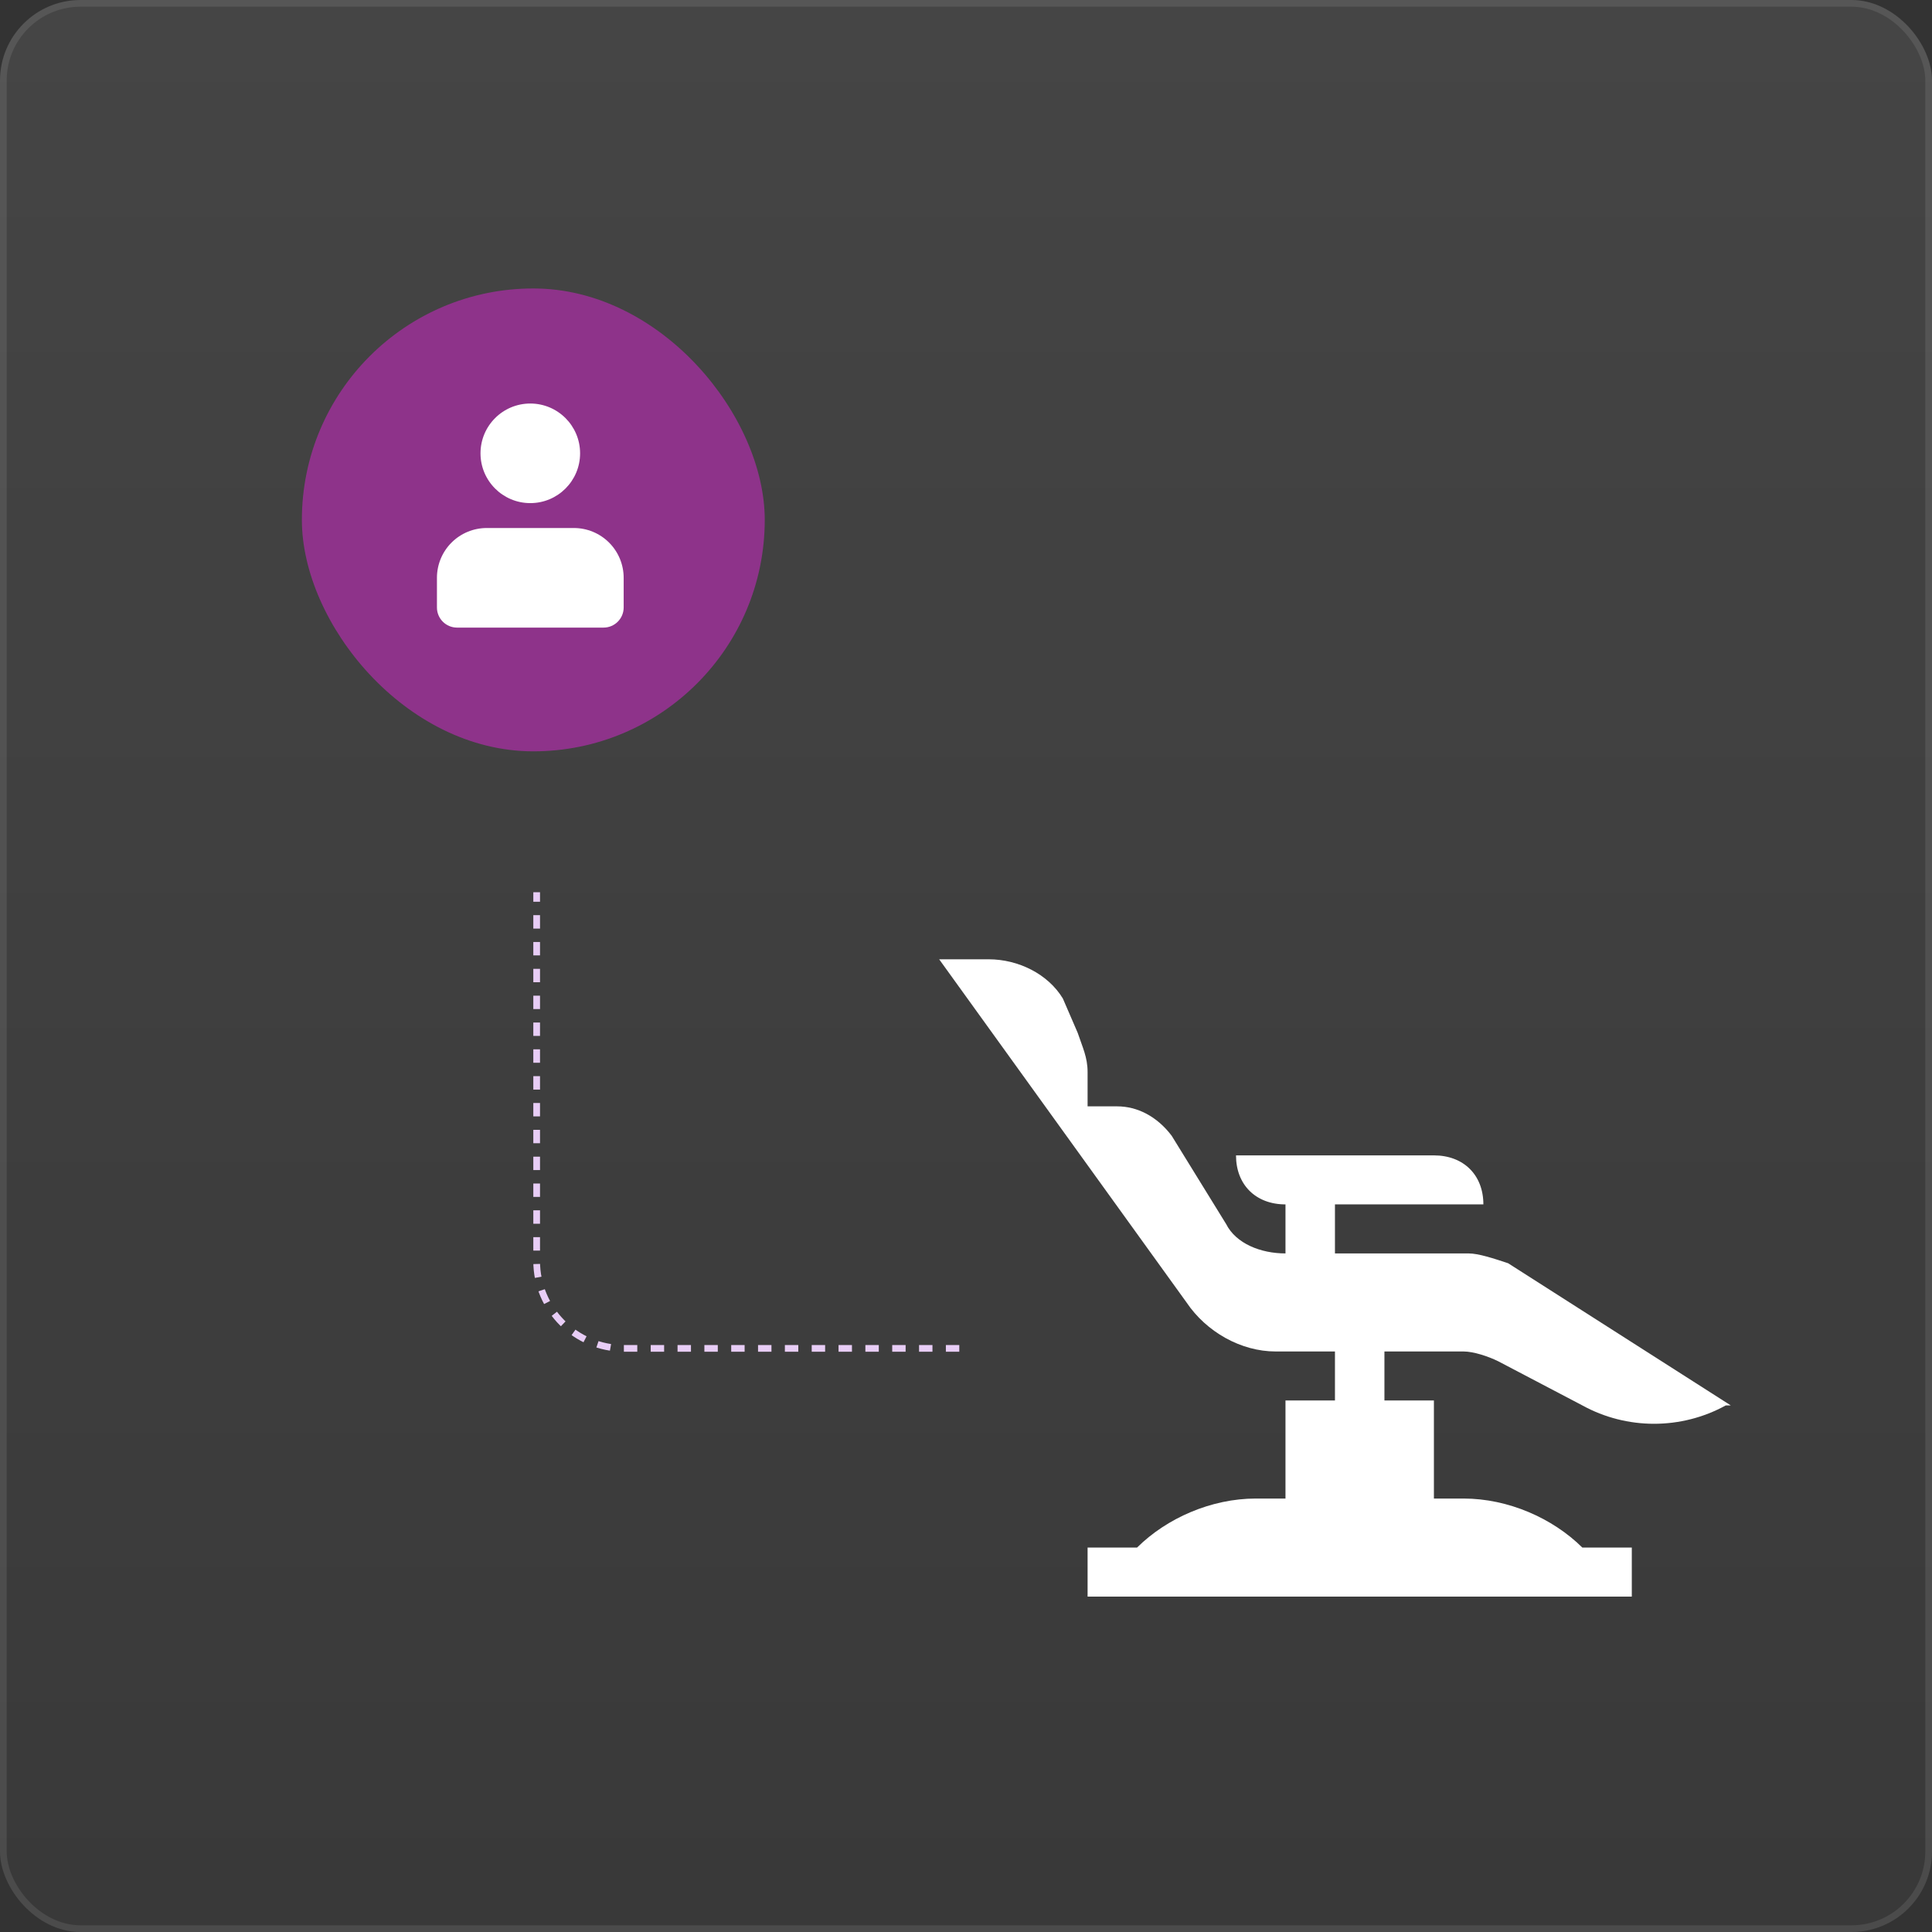
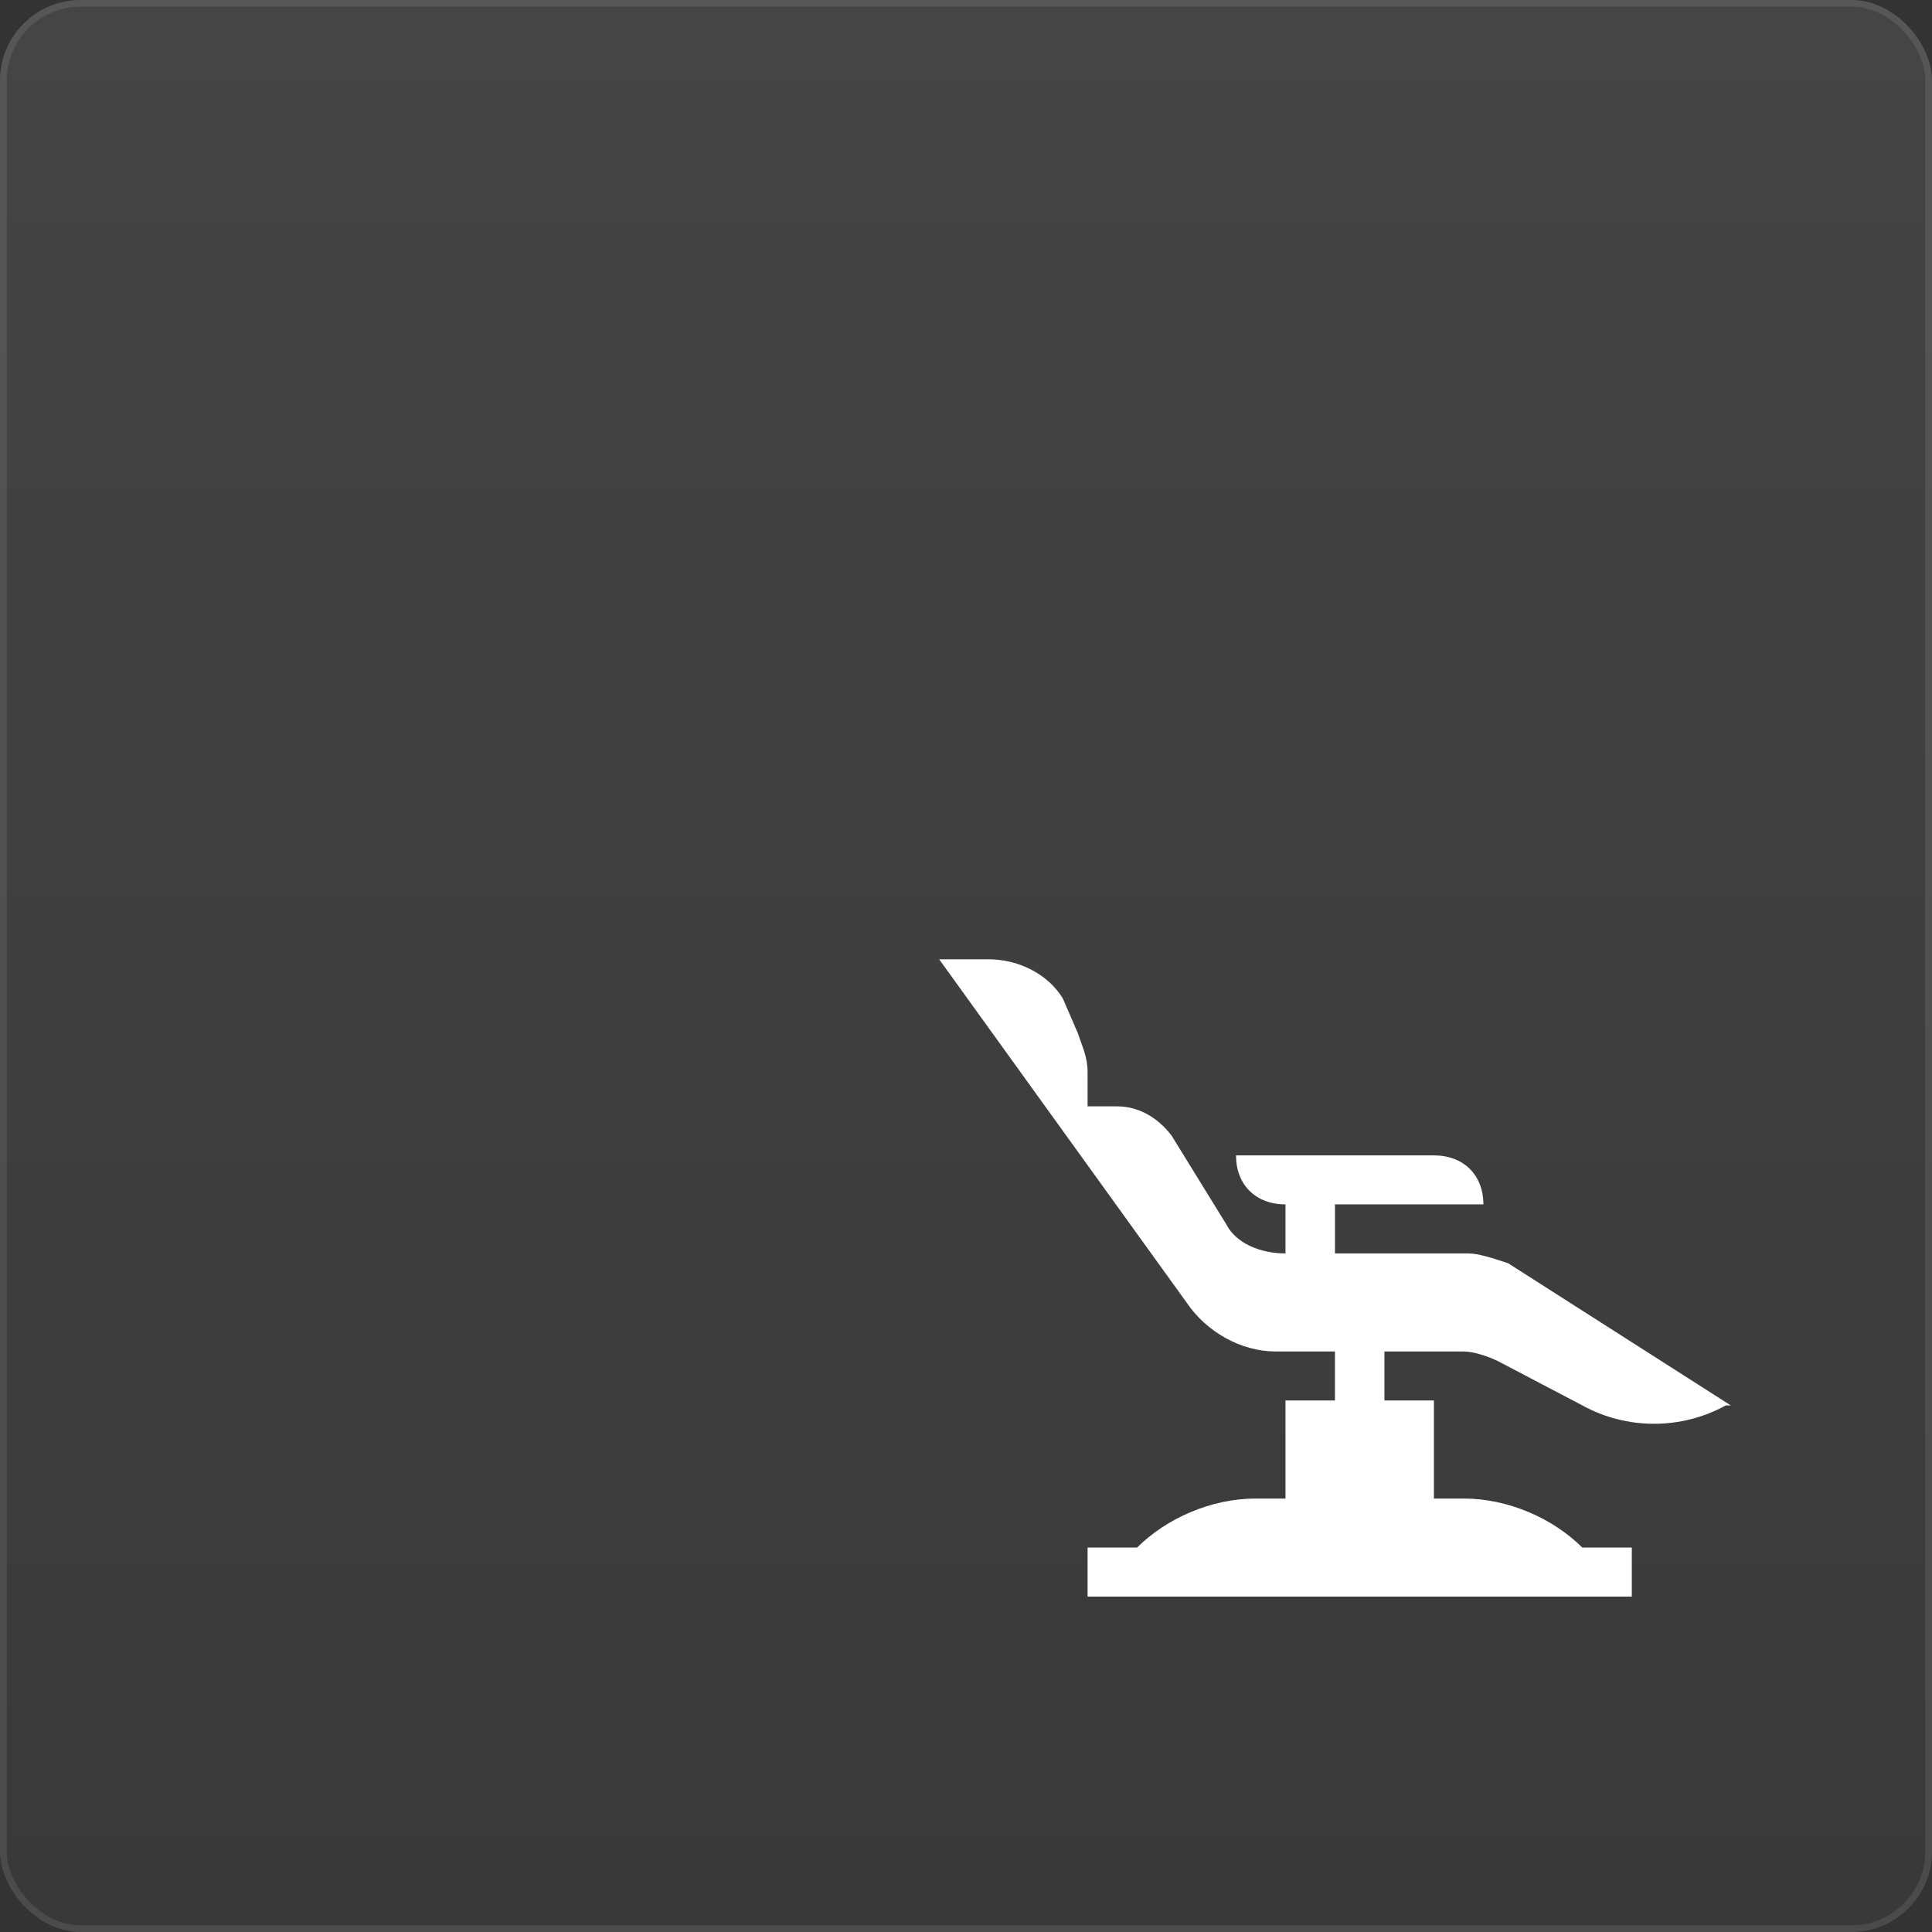
<svg xmlns="http://www.w3.org/2000/svg" width="288" height="288" viewBox="0 0 288 288" fill="none">
  <rect x="0" y="0" width="288" height="288" fill="#333333" stroke="none" />
  <rect width="288" height="288" rx="12" fill="url(#paint0_linear_315_48)" fill-opacity="0.17" />
  <rect x="0.5" y="0.5" width="287" height="287" rx="11.5" stroke="white" stroke-opacity="0.09" />
  <path d="M224.812 188.308C222.6 187.577 220.387 186.846 218.912 186.846H199V179.538H221.125C221.125 175.154 218.175 172.231 213.75 172.231H184.25C184.25 176.615 187.2 179.538 191.625 179.538V186.846C187.938 186.846 184.25 185.385 182.775 182.462L174.662 169.308C172.45 166.385 169.5 164.923 166.55 164.923H162.125V159.808C162.125 157.615 161.387 156.154 160.65 153.962L158.438 148.846C156.225 145.192 151.8 143 147.375 143H140L176.875 194.154C179.825 198.538 184.988 201.462 190.15 201.462H199V208.769H191.625V223.385H187.2C180.563 223.385 173.925 226.308 169.5 230.692H162.125V238H243.25V230.692H235.875C231.45 226.308 224.813 223.385 218.175 223.385H213.75V208.769H206.375V201.462H218.175C219.65 201.462 221.863 202.192 223.338 202.923L235.875 209.5C242.512 213.154 250.625 213.154 257.262 209.5H258L224.812 188.308Z" fill="white" />
-   <path d="M143 201L93 201C85.82 201 80 195.18 80 188L80 133" stroke="#E8CDF6" stroke-dasharray="2 2" />
-   <rect x="45" y="43" width="69" height="69" rx="34.5" fill="#8E338A" />
-   <path d="M68.845 93.555H89.969C91.626 93.555 92.969 92.212 92.969 90.555V86.133C92.969 84.164 92.187 82.276 90.795 80.884C89.403 79.492 87.515 78.71 85.547 78.71H72.557C70.588 78.71 68.7 79.492 67.308 80.884C65.916 82.276 65.134 84.164 65.134 86.133V90.555C65.134 92.212 66.477 93.555 68.134 93.555H68.845Z" fill="white" />
-   <path d="M79.051 74.999C83.15 74.999 86.474 71.675 86.474 67.576C86.474 63.476 83.15 60.153 79.051 60.153C74.951 60.153 71.628 63.476 71.628 67.576C71.628 71.675 74.951 74.999 79.051 74.999Z" fill="white" />
  <defs>
    <linearGradient id="paint0_linear_315_48" x1="144" y1="0" x2="144" y2="288" gradientUnits="userSpaceOnUse">
      <stop stop-color="white" stop-opacity="0.51" />
      <stop offset="1" stop-color="white" stop-opacity="0.18" />
    </linearGradient>
  </defs>
</svg>